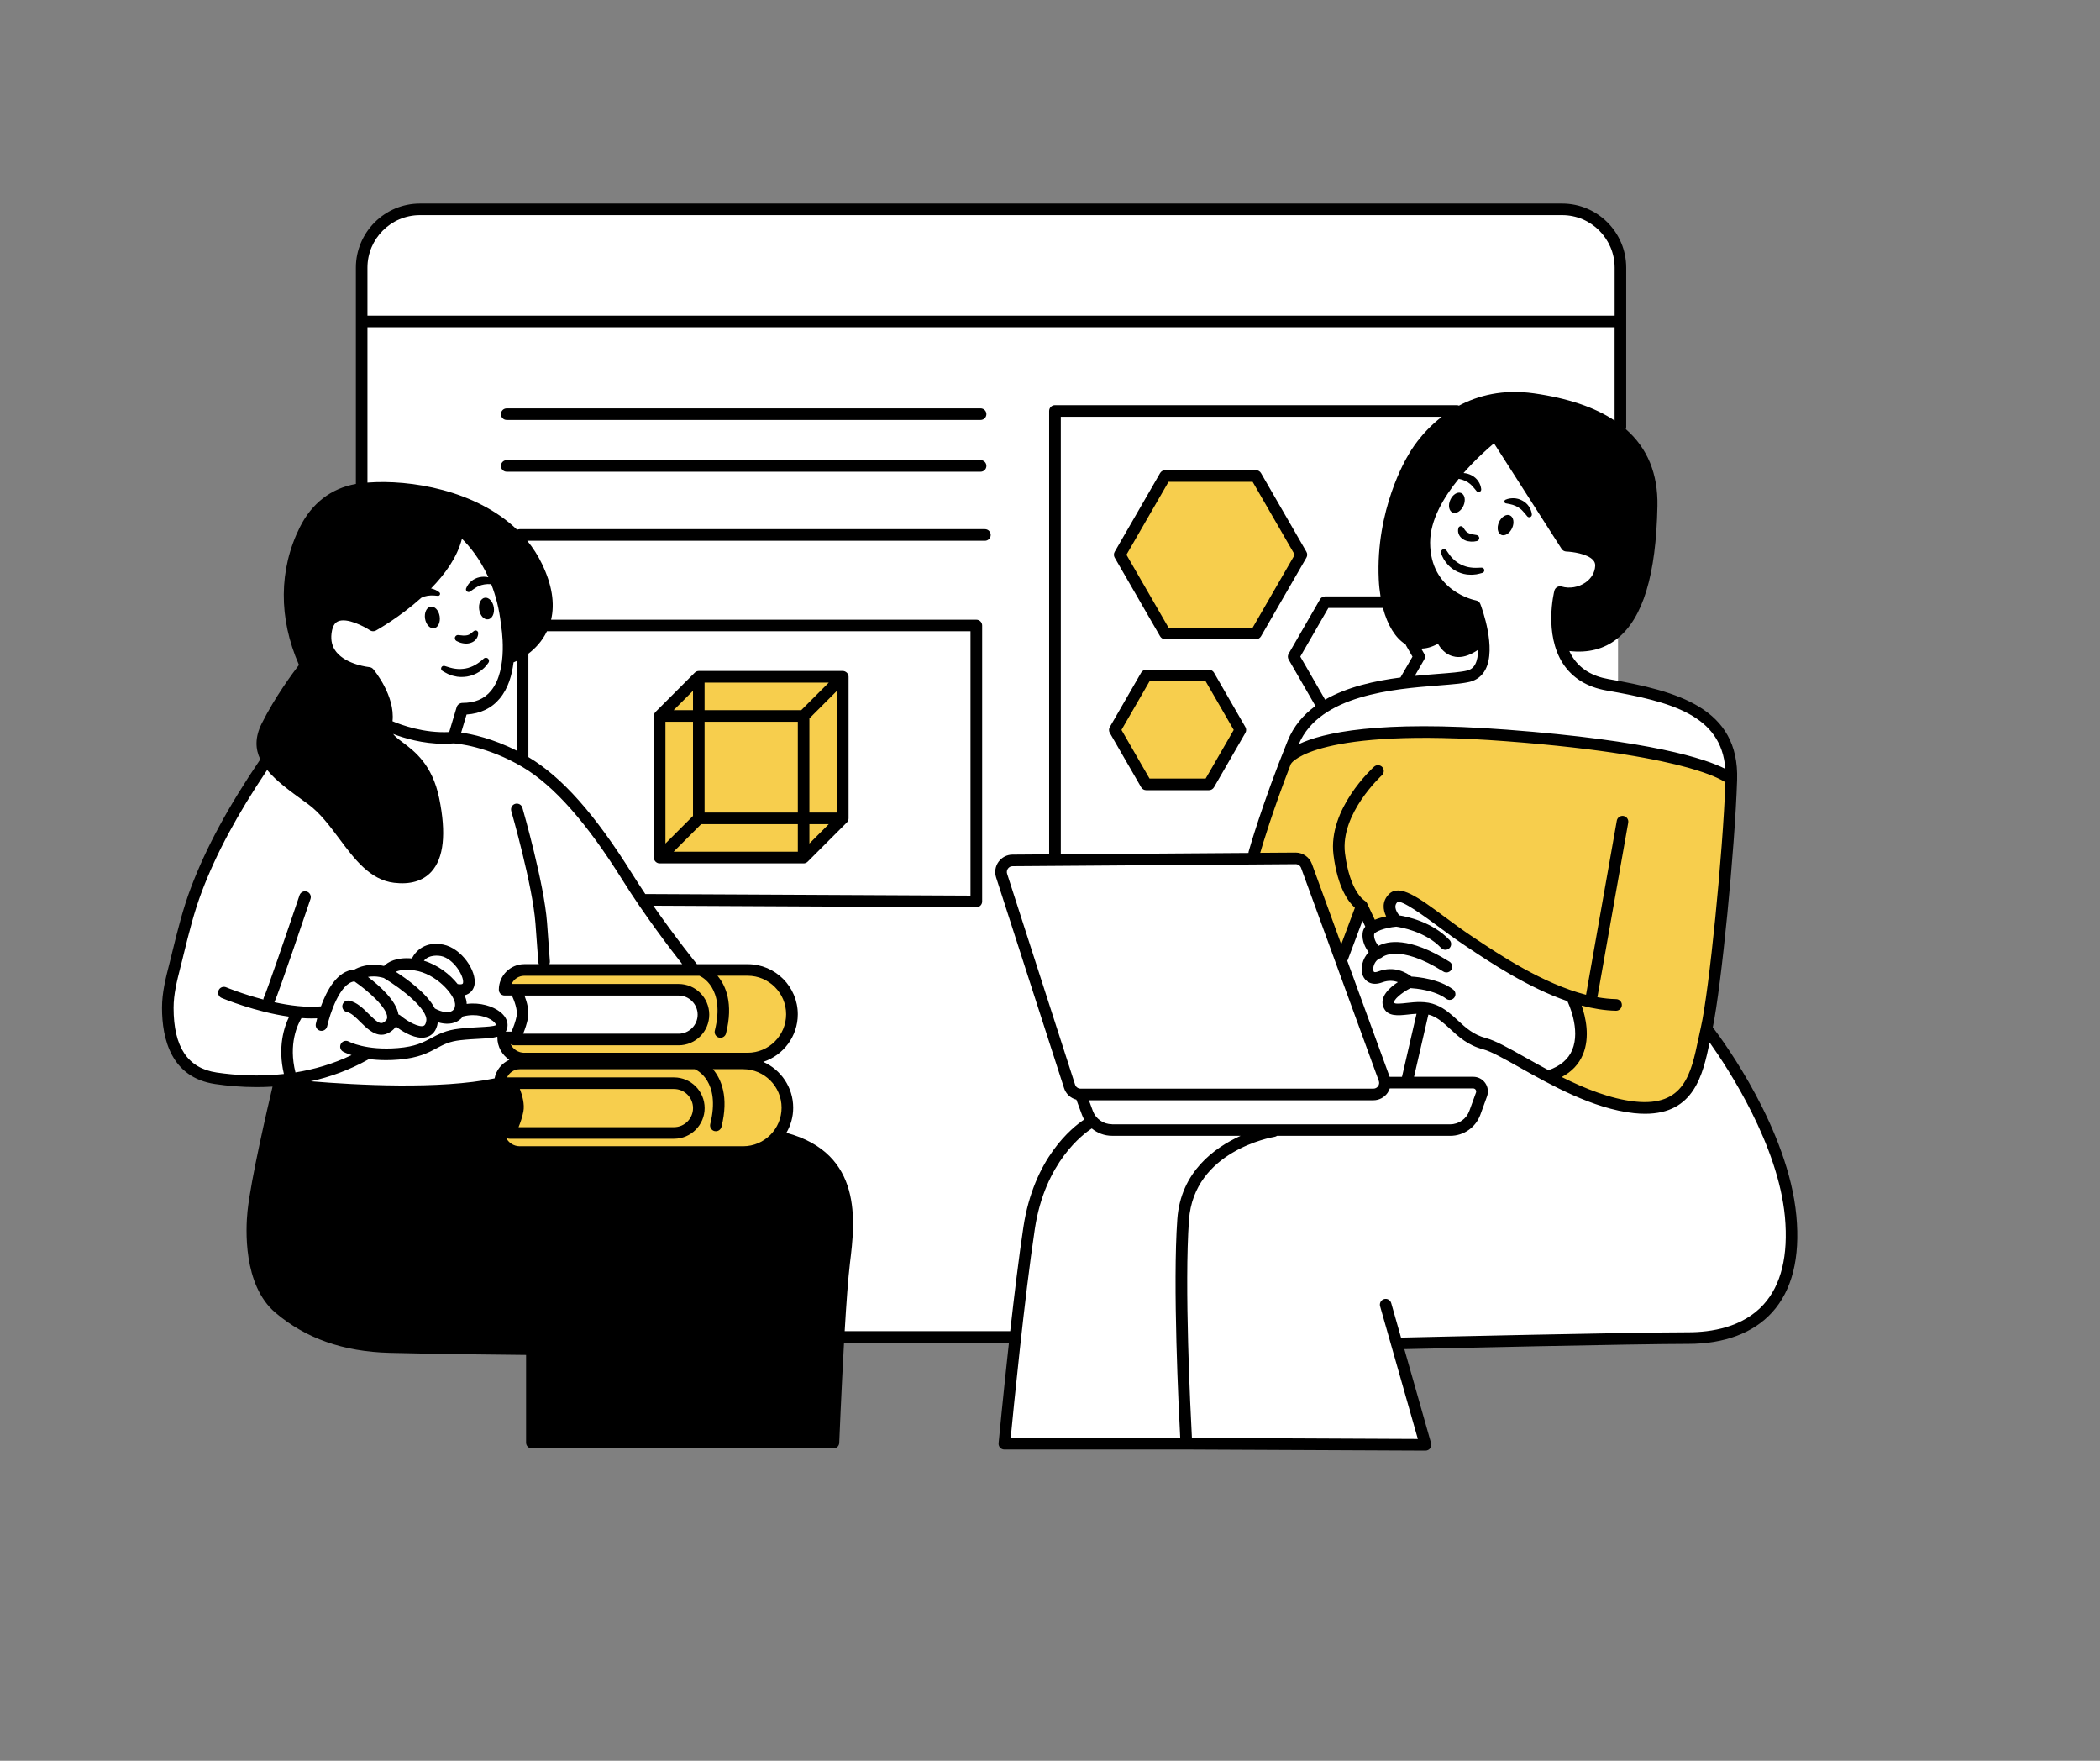
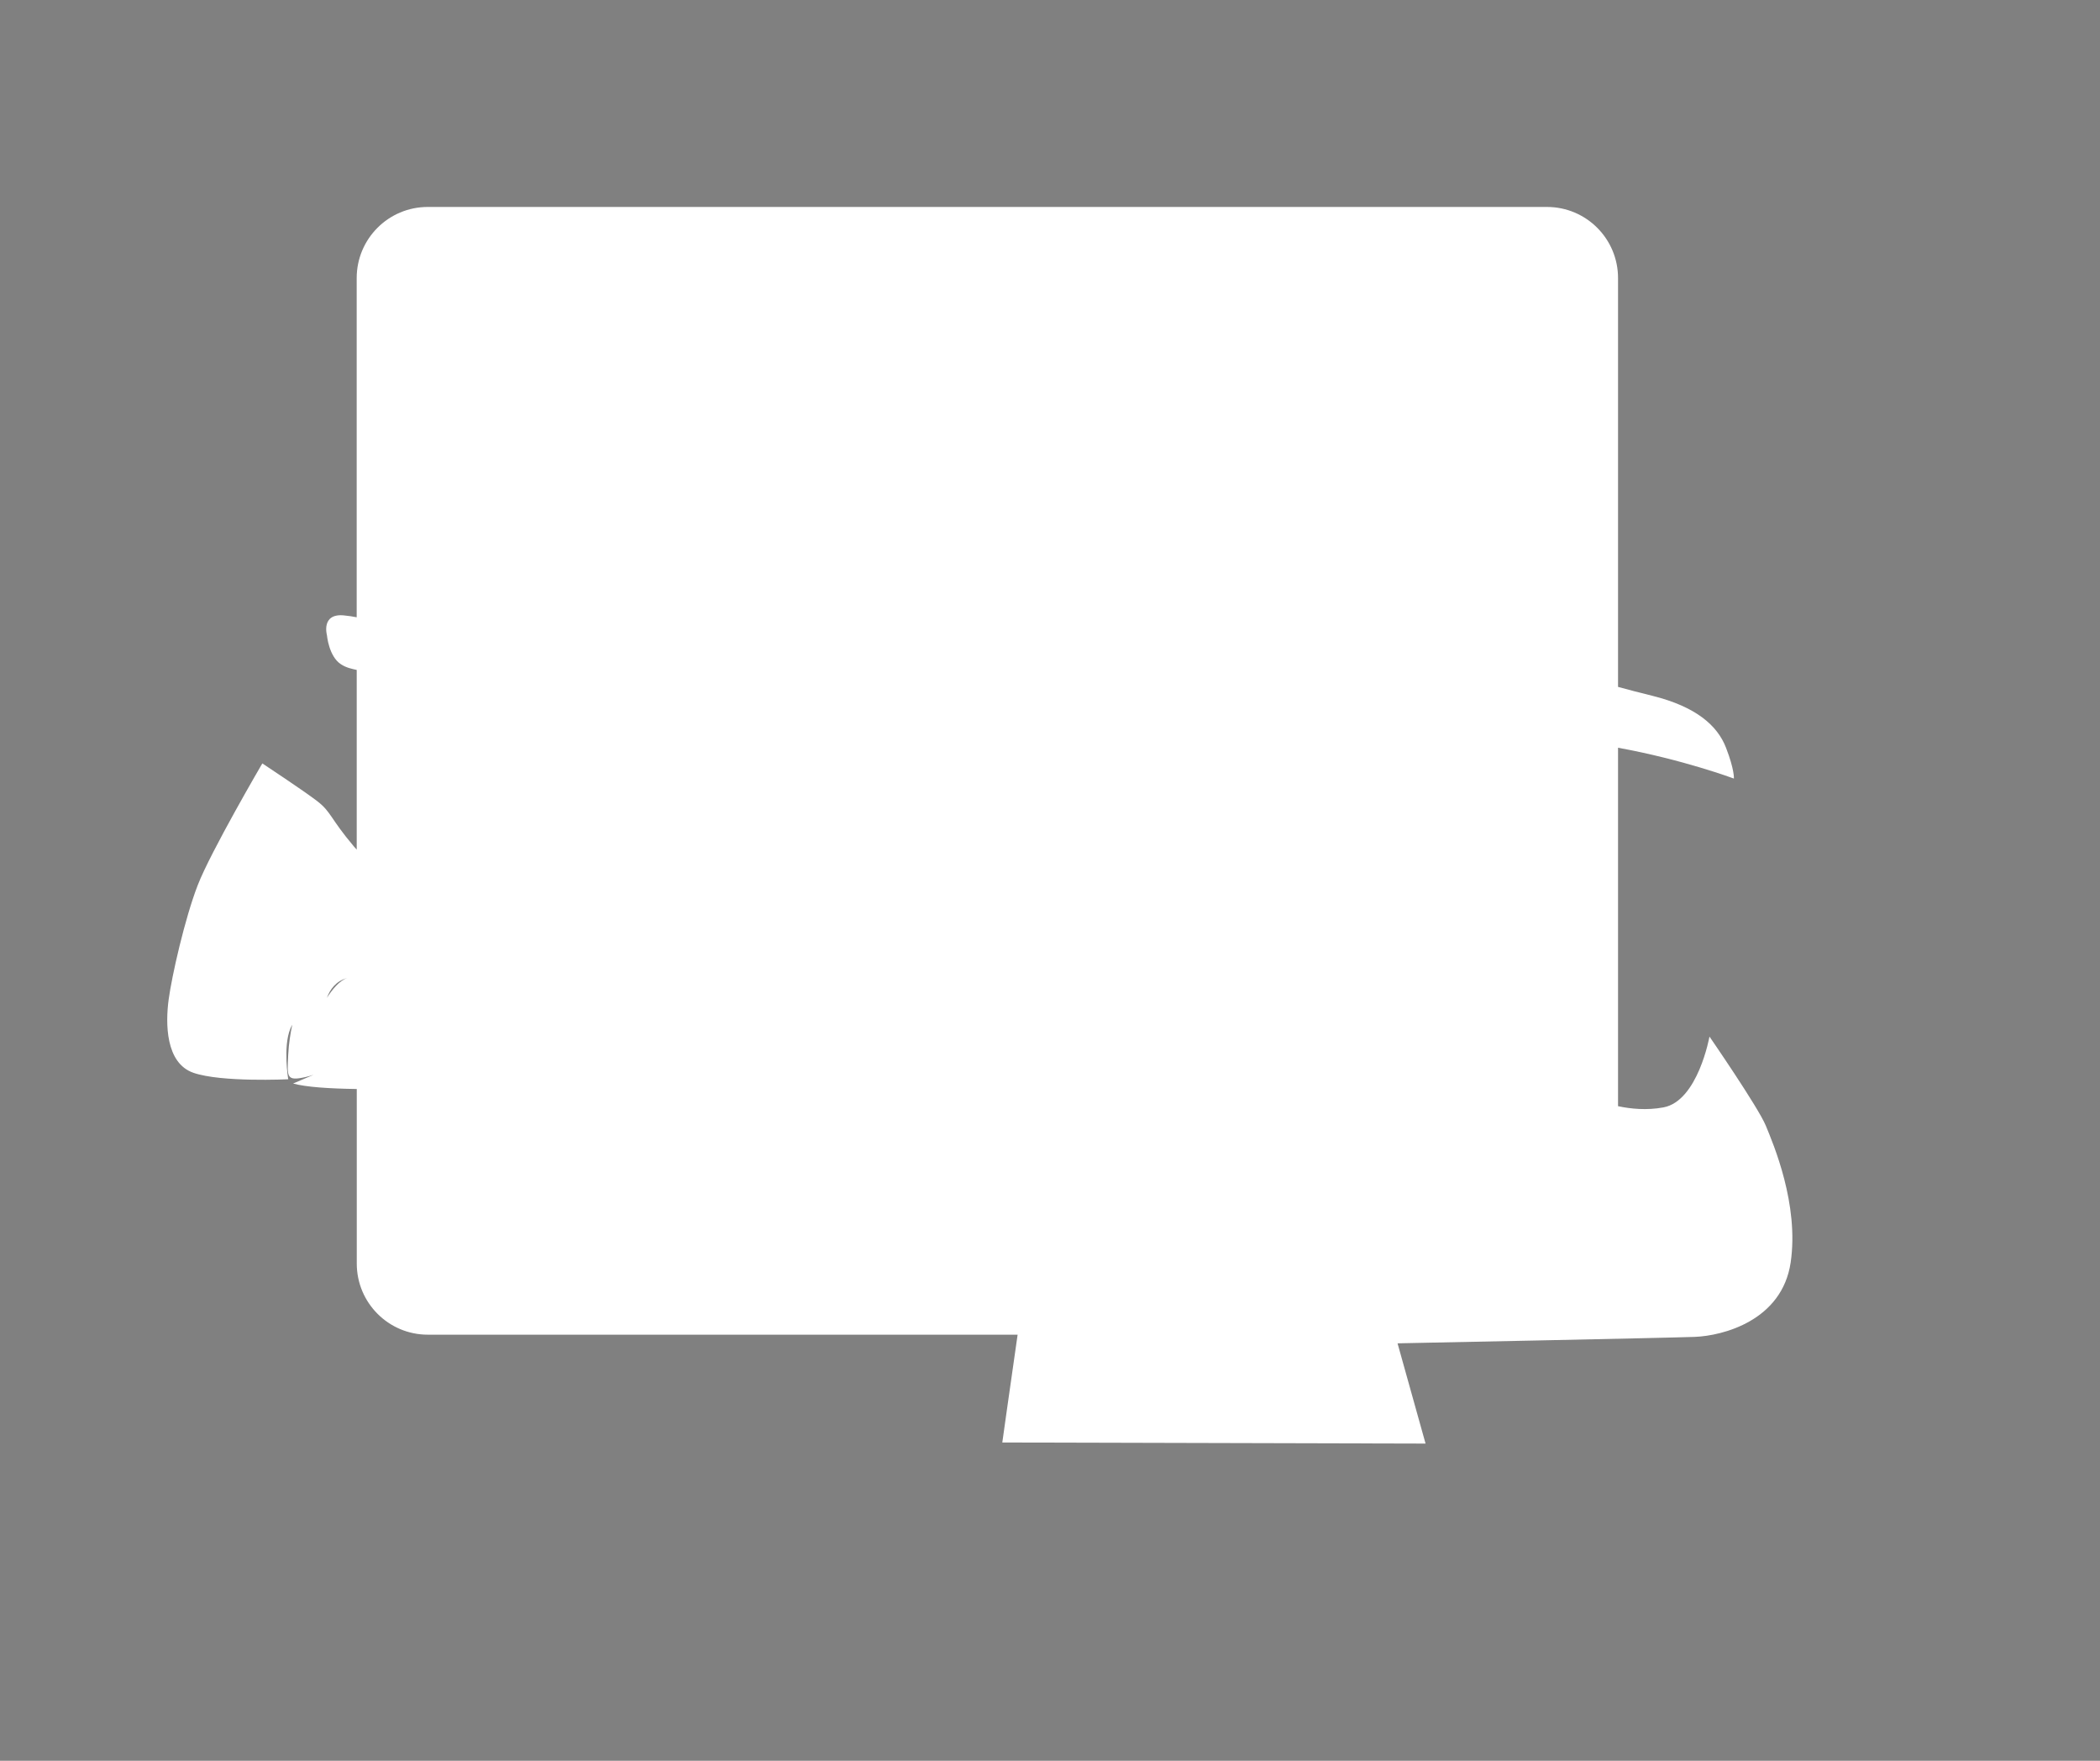
<svg xmlns="http://www.w3.org/2000/svg" width="940" viewBox="0 0 705 591" height="788" preserveAspectRatio="xMidYMid meet">
  <rect x="0" y="0" width="705" height="591" fill="#808080" stroke="none" />
  <defs>
    <clipPath id="3b579d6b0c">
-       <path d="M 54.238 68.324 L 604 68.324 L 604 486.863 L 54.238 486.863 Z M 54.238 68.324 " clip-rule="nonzero" />
-     </clipPath>
+       </clipPath>
  </defs>
  <path fill="#ffffff" d="M 592.809 377.832 C 590.285 371.688 573.895 347.922 573.895 347.922 C 573.895 347.922 570.031 369.508 558.461 371.688 C 552.801 372.75 547.32 372.168 543.199 371.285 L 543.199 250.977 C 564.902 254.902 582.094 261.32 582.094 261.32 C 582.094 261.32 582.34 258.43 579.438 250.949 C 576.551 243.469 569.32 237.203 554.848 233.574 C 550.352 232.445 546.504 231.488 543.199 230.555 L 543.199 93.336 C 543.199 80.148 532.523 69.465 519.344 69.465 L 143.598 69.465 C 130.422 69.465 119.746 80.148 119.746 93.336 L 119.746 207.188 C 118.5 206.941 117.062 206.707 115.418 206.555 C 107.707 205.828 109.758 213.191 109.758 213.191 C 109.758 213.191 110.363 220.309 114.461 222.957 C 116.324 224.16 118.047 224.473 119.758 224.859 L 119.758 285.18 C 119.434 284.828 119.125 284.48 118.801 284.102 C 110.844 274.691 111.207 272.523 106.504 268.906 C 101.801 265.289 88.066 256.238 88.066 256.238 C 88.066 256.238 70.703 285.906 66.375 297.121 C 62.035 308.336 57.695 327.512 56.621 335.473 C 55.547 343.434 55.531 356.828 64.938 360.082 C 74.344 363.336 96.762 362.25 96.762 362.25 C 96.762 362.25 94.945 351.395 97.484 345.238 C 97.68 344.758 97.887 344.344 98.109 343.941 C 97.539 346.664 96.941 350.242 96.762 353.91 C 96.398 361.508 96.035 362.961 102.551 361.508 C 103.383 361.328 104.301 361.07 105.285 360.746 L 98.395 363.676 C 102.617 364.867 110.637 365.398 119.773 365.516 L 119.773 424.109 C 119.773 437.297 130.449 447.98 143.625 447.98 L 341.629 447.98 C 338.883 467.027 336.488 484.168 336.488 484.168 L 478.582 484.531 L 469.176 450.883 C 469.176 450.883 559.574 449.07 568.969 448.719 C 578.375 448.355 598.25 443.285 601.152 423.746 C 604.016 404.246 595.336 383.98 592.809 377.832 Z M 116.598 328.266 C 113.969 329.07 111.453 332.258 109.742 334.918 C 110.781 332.117 112.762 329.262 116.598 328.266 Z M 116.598 328.266 " fill-opacity="1" fill-rule="evenodd" />
-   <path fill="#000000" d="M 107.566 171.223 C 119.137 159.641 138.664 164.348 151.684 167.242 C 164.707 170.133 181.691 184.25 183.508 200.176 C 185.32 216.098 170.484 221.879 170.484 221.879 C 170.484 221.879 171.574 219.715 169.758 206.684 C 167.945 193.652 155.648 178.094 155.648 178.094 C 155.648 178.094 155.648 178.094 149.855 188.219 C 144.066 198.348 124.191 209.574 124.191 209.574 C 124.191 209.574 111.168 203.43 109.73 213.191 C 108.277 222.957 124.191 225.859 124.191 225.859 C 124.191 225.859 129.258 233.094 129.617 237.801 C 129.98 242.508 128.168 245.398 133.961 250.105 C 139.75 254.812 141.551 254.812 145.168 266.027 C 148.781 277.242 147.695 287.734 140.828 293.168 C 133.961 298.598 129.617 294.617 122.75 289.91 C 115.883 285.203 112.633 275.078 103.59 268.918 C 94.543 262.773 87.676 255.176 88.039 247.926 C 88.402 240.691 101.426 224.77 101.426 224.77 C 95.27 201.977 95.996 182.801 107.566 171.223 Z M 93.094 364.441 C 93.094 364.441 84.777 403.883 84.777 413.281 C 84.777 422.684 86.227 447.656 120.574 451.637 C 154.922 455.617 178.062 453.453 178.062 453.453 L 179.152 484.57 L 279.672 483.48 C 279.672 483.48 282.922 429.566 283.648 417.988 C 284.375 406.41 284.738 398.086 279.309 391.578 C 273.879 385.07 262.309 380.363 262.309 380.363 C 262.309 380.363 261.945 386.508 250.738 386.871 C 239.531 387.234 173.359 386.871 173.359 386.871 C 173.359 386.871 166.855 382.164 167.57 380 C 168.293 377.832 172.273 379.273 172.273 379.273 C 172.273 379.273 173.723 373.129 173.359 368.059 C 172.996 362.988 170.836 362.625 170.836 362.625 L 162.879 364.789 L 140.102 366.242 Z M 478.426 215.242 C 481.316 214.762 481.797 212.582 484.453 215.719 C 487.109 218.859 492.16 218.133 492.16 218.133 L 498.188 214.992 L 496.98 207.031 C 496.98 207.031 495.051 203.895 487.344 200.031 C 479.633 196.168 476.977 184.109 478.66 175.188 C 480.344 166.27 502.527 146.004 502.527 146.004 C 502.527 146.004 523.738 183.395 527.598 183.148 C 531.461 182.902 537.238 187.727 537.238 187.727 C 537.238 187.727 536.512 192.551 535.309 195.688 C 534.102 198.824 525.668 198.348 523.984 200.992 C 522.301 203.648 524.23 216.668 524.23 216.668 C 524.23 216.668 528.57 216.914 536.047 215.941 C 543.523 214.98 546.41 208.227 550.508 201.223 C 554.602 194.223 556.297 169.625 552.438 156.363 C 548.574 143.098 525.68 135.137 508.812 133.93 C 491.941 132.727 481.809 143.578 475.305 152.02 C 468.801 160.461 464.461 180.246 465.188 193.031 C 465.68 201.641 469.215 209.043 471.484 212.973 C 472.547 214.824 474.645 215.812 476.758 215.5 C 477.262 215.434 477.832 215.344 478.426 215.242 Z M 478.426 215.242 " fill-opacity="1" fill-rule="evenodd" />
-   <path fill="#f7ce4d" d="M 168.309 363.363 C 168.309 363.363 168.426 356.363 174.695 356.363 C 180.965 356.363 240.98 357.566 240.98 357.566 C 240.98 357.566 254.961 355.402 260.508 361.91 C 266.055 368.422 266.055 376.148 263.398 379.285 C 260.742 382.422 254.238 386.766 254.238 386.766 L 172.273 387.492 L 166.973 380.492 L 172.996 380.012 L 174.449 370.598 L 172.637 363.727 Z M 175.898 338.754 L 175.367 342.23 C 175.809 340.805 176.082 339.492 175.898 338.754 Z M 174.086 331.883 L 175.898 338.754 C 175.355 336.59 174.086 331.883 174.086 331.883 Z M 261.961 330.066 C 256.414 323.559 242.434 325.723 242.434 325.723 C 242.434 325.723 182.406 324.52 176.148 324.52 C 169.875 324.52 169.758 331.52 169.758 331.52 L 174.098 331.883 C 174.098 331.883 223.812 330.793 228.52 331.883 C 233.223 332.973 236.656 335.5 236.473 340.023 C 236.293 344.551 233.766 348.348 230.332 348.348 C 227.223 348.348 182.859 348.207 174.41 348.168 L 168.438 348.648 L 173.738 355.648 L 255.699 354.922 C 255.699 354.922 262.207 350.578 264.863 347.441 C 267.504 344.305 267.504 336.59 261.961 330.066 Z M 435.27 288.098 C 438.883 288.098 439.129 292.672 439.129 292.672 L 450.945 322.105 L 457.449 303.773 L 461.066 311.488 L 467.336 306.91 C 467.336 306.91 465.652 303.293 467.582 300.156 C 469.512 297.016 484.699 308.844 484.699 308.844 C 484.699 308.844 503.977 321.148 509.043 325.969 C 514.109 330.793 529.297 336.098 529.297 336.098 C 529.297 336.098 530.5 341.891 530.5 349.84 C 530.5 357.789 521.094 361.172 521.094 361.172 C 521.094 361.172 530.734 365.996 538.691 370.094 C 546.645 374.191 554.121 371.547 562.555 369.133 C 570.992 366.723 573.879 347.91 573.879 347.91 L 582.082 261.309 C 582.082 261.309 569.305 257.211 557.488 252.867 C 545.672 248.523 498.434 247.07 477.934 245.633 C 457.449 244.18 432.133 253.594 432.133 253.594 L 420.082 287.125 C 420.082 287.137 431.652 288.098 435.27 288.098 Z M 221.457 287.734 L 269.551 287.734 L 282.938 275.066 L 282.938 226.574 L 235.566 227.66 L 222.543 240.691 Z M 376.574 184.977 L 391.035 212.84 L 421.77 212.48 L 436.953 185.703 L 421.406 159.656 L 390.672 160.02 Z M 374.41 244.336 L 384.543 263.852 L 406.078 263.59 L 416.715 244.828 L 405.816 226.574 L 384.285 226.832 Z M 374.41 244.336 " fill-opacity="1" fill-rule="evenodd" />
  <g clip-path="url(#3b579d6b0c)">
-     <path fill="#000000" d="M 603.059 408.043 C 600.352 379.234 578.844 349.84 575.008 344.797 C 577.871 331.105 582.43 284.918 583.172 261.801 C 583.172 261.789 583.172 261.762 583.172 261.75 C 583.934 237.621 563.18 231.98 539.984 227.934 C 534.555 226.988 530.527 224.523 528 220.633 C 527.559 219.961 527.184 219.246 526.848 218.52 C 533.117 219.246 538.496 217.887 542.875 214.41 C 551.555 207.539 555.988 192.953 556.426 169.82 C 556.633 159.008 553.07 150.398 545.816 144.043 C 545.895 143.836 545.945 143.602 545.945 143.371 L 545.945 89.848 C 545.945 77.984 536.293 68.324 524.438 68.324 L 140.98 68.324 C 129.125 68.324 119.473 77.984 119.473 89.848 L 119.473 162.43 C 111.168 163.906 104.691 168.898 100.672 176.926 C 93.574 191.125 93.469 207.512 100.363 223.176 C 98.289 225.887 92.289 233.965 87.859 242.844 C 85.539 247.488 85.695 251.391 87.379 254.879 C 76.602 270.785 69.215 284.465 64.109 297.91 C 61.402 305.043 59.586 312.434 57.824 319.59 L 57.449 321.148 C 57.242 321.988 57.023 322.82 56.816 323.66 C 55.621 328.328 54.391 333.168 54.391 338.273 C 54.391 348.738 57.477 361.664 72.207 363.844 C 76.328 364.453 81.059 364.879 86.199 364.879 C 87.926 364.879 89.699 364.828 91.5 364.711 C 90.047 370.82 84.168 396.012 83.09 406.578 C 82.52 412.207 81.496 431.293 92.445 440.59 C 102.645 449.238 115.172 453.66 130.773 454.074 C 145.816 454.477 169.707 454.723 176.613 454.785 L 176.613 484.219 C 176.613 485.297 177.48 486.164 178.555 486.164 L 279.801 486.164 C 280.852 486.164 281.707 485.336 281.742 484.297 C 281.758 484.023 282.43 467.145 283.352 450.703 L 338.715 450.703 C 336.734 468.711 335.27 484.129 335.242 484.402 C 335.191 484.945 335.371 485.492 335.734 485.891 C 336.098 486.293 336.629 486.527 337.172 486.527 L 398.988 486.527 L 478.543 486.891 C 478.543 486.891 478.543 486.891 478.559 486.891 C 479.168 486.891 479.738 486.605 480.113 486.125 C 480.488 485.633 480.605 485.012 480.438 484.414 L 471.457 452.828 C 483.402 452.559 548.887 451.066 566.793 451.066 C 578.906 451.066 588.637 447.41 594.922 440.5 C 601.645 433.094 604.379 422.164 603.059 408.043 Z M 373.285 377.34 C 370.434 377.34 367.867 375.551 366.883 372.879 L 365.562 369.301 L 461.051 369.301 C 462.957 369.301 464.746 368.367 465.832 366.812 C 466.156 366.348 466.402 365.84 466.57 365.32 L 494.559 365.32 C 495.023 365.32 495.285 365.594 495.387 365.762 C 495.504 365.918 495.672 366.27 495.52 366.695 L 493.277 372.867 C 492.305 375.551 489.727 377.367 486.863 377.367 L 373.285 377.367 Z M 478.117 219.43 L 477.133 217.719 C 478.766 217.68 480.645 217.238 482.742 216.07 C 483.609 217.602 485.086 219.441 487.457 220.195 C 488.172 220.414 488.898 220.531 489.66 220.531 C 491.684 220.531 493.871 219.715 496.203 218.117 C 496.191 219.961 495.934 221.645 495.27 222.918 C 494.664 224.07 493.809 224.758 492.551 225.07 C 490.504 225.586 486.875 225.871 482.664 226.195 C 480.305 226.379 477.703 226.586 474.969 226.859 L 478.129 221.375 C 478.465 220.777 478.465 220.023 478.117 219.43 Z M 471.871 216.277 C 471.91 216.406 471.961 216.535 472.039 216.668 L 474.191 220.402 L 470.148 227.402 C 461.609 228.52 452.332 230.527 444.855 234.832 L 436.527 220.387 L 445.945 204.062 L 464.277 204.062 C 465.809 209.848 468.465 214.191 471.871 216.277 Z M 462.867 194.469 C 462.957 196.465 463.164 198.371 463.461 200.188 L 444.832 200.188 C 444.133 200.188 443.496 200.562 443.145 201.16 L 432.613 219.43 C 432.262 220.023 432.262 220.777 432.613 221.375 L 441.605 236.957 C 437.574 239.902 434.297 243.699 432.289 248.652 C 423.672 269.867 419.242 285.621 419.203 285.777 C 419.152 285.945 419.137 286.125 419.137 286.293 L 356.129 286.734 L 356.129 139.883 L 484.039 139.883 C 476.926 145.367 473.363 151.68 472.906 152.523 C 472.066 153.848 461.777 171.066 462.867 194.469 Z M 434.957 290.055 C 434.957 290.055 434.973 290.055 434.957 290.055 C 435.785 290.055 436.512 290.559 436.797 291.336 L 462.879 362.781 C 463.102 363.391 463.023 364.039 462.645 364.57 C 462.27 365.102 461.699 365.398 461.051 365.398 L 362.777 365.398 C 361.934 365.398 361.184 364.855 360.922 364.051 L 338.105 293.281 C 337.91 292.688 338.016 292.051 338.379 291.547 C 338.742 291.039 339.312 290.742 339.945 290.742 Z M 466.52 361.418 L 452.293 322.457 C 452.371 322.328 452.461 322.211 452.516 322.066 L 457.41 309.012 L 458.344 310.996 C 458.344 310.996 458.344 310.996 458.344 311.008 C 457.852 311.641 457.527 312.383 457.438 313.238 C 457.18 315.871 458.383 318.137 459.484 319.617 C 457.359 321.742 456.609 325.168 457.516 327.449 C 458.266 329.34 460.418 331.078 464.031 329.73 C 466.156 328.938 467.957 329.172 469.293 329.652 C 466.469 331.492 463.047 334.578 464.434 338.043 C 465.73 341.297 469.398 340.879 472.625 340.531 C 473.57 340.426 474.555 340.309 475.551 340.27 L 470.668 361.434 L 466.52 361.434 Z M 472.207 336.641 C 470.641 336.824 468.258 337.082 468.051 336.574 C 467.688 335.668 470.395 333.258 473.531 331.66 C 475.266 331.766 481.613 332.309 485.504 335.227 C 485.852 335.488 486.254 335.617 486.668 335.617 C 487.266 335.617 487.848 335.344 488.223 334.84 C 488.871 333.984 488.688 332.766 487.836 332.117 C 483.156 328.602 476.109 327.914 473.867 327.785 C 472.352 326.594 468.203 323.984 462.672 326.062 C 461.352 326.555 461.195 326.152 461.129 325.996 C 460.703 324.895 461.43 322.508 463.062 321.758 C 463.398 321.68 463.723 321.562 463.98 321.316 C 464.031 321.262 469.422 316.594 484.555 326.098 C 484.879 326.309 485.23 326.398 485.594 326.398 C 486.242 326.398 486.875 326.074 487.238 325.488 C 487.809 324.582 487.535 323.375 486.629 322.805 C 472.895 314.184 465.68 315.895 462.762 317.477 C 462.039 316.57 461.168 315.145 461.312 313.613 C 461.402 312.73 464.824 311.383 468.75 311.031 C 470.031 311.215 478.504 312.562 483.816 318.191 C 484.195 318.594 484.711 318.801 485.23 318.801 C 485.711 318.801 486.188 318.617 486.566 318.27 C 487.344 317.527 487.379 316.297 486.641 315.52 C 480.852 309.398 472.34 307.648 469.758 307.246 C 469.02 306.34 467.648 304.277 469.074 302.852 C 470.266 301.66 478.738 307.934 482.809 310.941 C 485.645 313.043 488.586 315.207 491.566 317.203 L 492.5 317.828 C 500.324 323.051 512.945 331.48 526.227 336.043 C 526.25 336.148 526.289 336.238 526.328 336.344 C 526.367 336.434 530.746 345.484 527.805 352.445 C 526.484 355.559 523.816 357.828 519.852 359.203 C 517.078 357.723 514.449 356.246 512.039 354.898 C 506.426 351.746 501.996 349.258 498.898 348.441 C 494.637 347.324 492.098 344.977 489.414 342.5 C 487.305 340.559 485.125 338.535 482.16 337.316 C 478.766 335.914 475.137 336.316 472.207 336.641 Z M 531.395 353.977 C 533.895 348.039 532.289 341.27 530.98 337.508 C 534.84 338.535 538.715 339.168 542.5 339.246 C 542.512 339.246 542.523 339.246 542.539 339.246 C 543.586 339.246 544.457 338.406 544.48 337.34 C 544.508 336.266 543.652 335.383 542.578 335.355 C 540.504 335.32 538.391 335.086 536.266 334.711 L 546.617 276.129 C 546.801 275.066 546.102 274.066 545.039 273.871 C 543.988 273.691 542.977 274.391 542.785 275.453 L 532.457 333.891 C 517.973 330.184 503.293 320.383 494.637 314.598 L 493.703 313.977 C 490.801 312.031 487.898 309.891 485.102 307.816 C 476.25 301.27 469.863 296.539 466.301 300.102 C 463.902 302.5 464.266 305.355 465.355 307.586 C 464.137 307.832 462.789 308.18 461.547 308.711 L 458.941 303.176 C 458.941 303.164 458.926 303.164 458.926 303.148 C 458.758 302.801 458.488 302.516 458.137 302.309 C 458.125 302.293 458.113 302.281 458.098 302.281 C 458.047 302.254 453.148 299.363 451.531 286.398 C 449.871 273.121 463.785 260.348 463.918 260.219 C 464.707 259.492 464.77 258.273 464.059 257.469 C 463.332 256.68 462.113 256.613 461.312 257.328 C 460.676 257.898 445.762 271.566 447.668 286.879 C 449.055 298.027 452.746 302.812 454.859 304.691 L 450.273 316.945 L 440.438 290.004 C 439.598 287.707 437.406 286.164 434.957 286.164 C 434.945 286.164 434.934 286.164 434.918 286.164 L 423.078 286.242 C 423.828 283.648 427.273 272.098 433.324 256.5 C 433.414 256.383 433.508 256.266 433.57 256.137 C 433.648 256.02 442.059 243.984 505.508 248.785 C 538.793 251.297 557.164 255.008 566.703 257.664 C 574.684 259.895 578.078 261.801 579.242 262.578 C 578.402 286.359 573.777 332.688 571.004 344.824 C 570.719 346.066 570.445 347.352 570.176 348.648 C 567.711 360.406 565.418 371.492 548.875 369.73 C 540.66 368.848 532.07 365.375 524.293 361.496 C 527.664 359.734 530.035 357.203 531.395 353.977 Z M 539.324 231.758 C 561.027 235.547 577.871 239.992 579.219 258.066 C 572.609 254.695 554.367 248.59 505.805 244.906 C 462.789 241.652 444.066 245.945 436.02 249.77 C 443.082 233.211 468.012 231.242 482.949 230.074 C 487.512 229.711 491.098 229.426 493.469 228.844 C 495.777 228.258 497.59 226.832 498.691 224.719 C 502.422 217.586 497.551 204.246 496.98 202.754 C 496.75 202.117 496.191 201.664 495.531 201.535 C 494.895 201.418 480.113 198.398 480.113 182.098 C 480.113 174.566 484.648 166.902 489.715 160.707 C 490.102 160.785 490.492 160.875 490.852 160.992 C 491.539 161.211 492.16 161.484 492.719 161.832 C 493.262 162.195 493.781 162.586 494.234 163.105 C 494.727 163.586 495.129 164.168 495.66 164.777 L 495.738 164.867 C 495.918 165.074 496.203 165.191 496.504 165.152 C 496.98 165.09 497.332 164.66 497.266 164.168 C 497.148 163.234 496.84 162.312 496.258 161.496 C 495.711 160.668 494.91 159.98 494.016 159.527 C 493.172 159.086 492.238 158.824 491.332 158.773 C 495.324 154.195 499.379 150.617 501.555 148.789 L 524.254 184.227 C 524.605 184.77 525.188 185.094 525.836 185.121 C 527.664 185.184 532.832 185.809 534.816 187.973 C 535.348 188.555 535.566 189.18 535.527 189.945 C 535.41 192.148 534.258 194.117 532.301 195.492 C 529.996 197.113 526.926 197.645 524.27 196.867 C 523.762 196.727 523.219 196.777 522.754 197.051 C 522.301 197.309 521.961 197.75 521.832 198.254 C 521.676 198.84 518.258 212.777 524.711 222.734 C 527.871 227.57 532.781 230.617 539.324 231.758 Z M 552.527 169.742 C 552.125 191.332 548.059 205.336 540.453 211.352 C 536.461 214.516 531.539 215.488 525.434 214.359 C 524.23 209.109 524.812 203.738 525.266 201.016 C 528.492 201.406 531.848 200.574 534.555 198.656 C 537.496 196.582 539.234 193.547 539.414 190.137 C 539.52 188.336 538.91 186.664 537.68 185.316 C 534.867 182.242 529.359 181.465 527.004 181.27 L 503.668 144.836 C 503.371 144.383 502.902 144.07 502.371 143.965 C 501.84 143.875 501.297 144.004 500.855 144.328 C 499.844 145.094 476.227 163.223 476.227 182.059 C 476.227 198.707 489.676 203.871 493.68 205.035 C 494.379 207.086 495.309 210.312 495.816 213.582 C 495.66 213.645 495.52 213.738 495.375 213.84 C 493.469 215.41 490.75 217.121 488.625 216.461 C 486.371 215.758 485.465 212.672 485.465 212.66 C 485.293 212.039 484.828 211.547 484.23 211.336 C 483.637 211.129 482.961 211.234 482.445 211.609 C 479.453 213.812 476.758 214.371 474.461 213.27 C 470.215 211.234 467.18 203.777 466.742 194.273 C 465.703 171.688 476.109 154.676 476.211 154.508 C 476.238 154.457 476.266 154.402 476.289 154.363 C 476.758 153.457 487.977 132.129 514.422 135.863 C 540.426 139.547 552.891 150.617 552.527 169.742 Z M 140.98 72.211 L 524.438 72.211 C 534.156 72.211 542.059 80.121 542.059 89.848 L 542.059 105.949 L 123.359 105.949 L 123.359 89.848 C 123.359 80.121 131.266 72.211 140.98 72.211 Z M 104.145 178.664 C 107.824 171.312 113.863 166.941 121.637 166.035 C 123.723 165.789 126.031 165.66 128.48 165.66 C 145.359 165.66 169.355 171.934 178.48 190.992 C 181.875 198.086 182.559 204.246 180.527 209.316 C 178.672 213.906 174.93 216.59 172.688 217.848 C 172.75 213.359 172.156 209.809 172.039 209.172 C 169.539 185.938 155.43 175.941 154.82 175.527 C 154.25 175.137 153.512 175.07 152.875 175.371 C 152.254 175.668 151.828 176.277 151.773 176.965 C 150.582 191.707 130.059 204.816 125.305 207.656 C 122.75 206.137 116.391 202.91 111.805 205.023 C 109.328 206.164 107.852 208.551 107.426 212.102 C 107.047 215.254 107.672 218.055 109.277 220.441 L 103.367 220.297 C 97.434 205.969 97.68 191.617 104.145 178.664 Z M 212.258 293.336 C 199.715 273.25 188.637 260.789 177.391 254.113 L 177.391 219.402 C 179.578 217.742 181.988 215.293 183.621 211.883 L 325.809 211.883 L 325.809 300.609 L 216.637 300.078 C 215.16 297.871 213.684 295.617 212.258 293.336 Z M 153.305 237.359 L 150.805 245.711 C 142.316 246.137 134.699 243.324 131.77 242.078 C 132.715 233.535 125.629 224.992 125.316 224.613 C 124.992 224.227 124.516 223.98 124.008 223.926 C 123.93 223.914 116.402 223.164 112.93 218.859 C 111.531 217.121 111 215.07 111.297 212.582 C 111.688 209.395 113.008 208.77 113.438 208.574 C 116.453 207.176 122.363 210.34 124.191 211.559 C 124.785 211.961 125.578 211.984 126.211 211.637 C 126.793 211.312 134.207 207.148 141.461 200.629 C 141.812 200.461 142.16 200.328 142.535 200.199 C 143.184 200.004 143.871 199.902 144.609 199.863 C 145.336 199.836 146.137 199.902 146.902 199.98 L 147.02 199.992 C 147.227 200.02 147.445 199.926 147.59 199.746 C 147.824 199.461 147.785 199.047 147.5 198.812 C 146.707 198.164 145.84 197.789 144.883 197.555 C 144.816 197.543 144.754 197.527 144.699 197.516 C 149.379 192.746 153.512 187.039 155.078 180.828 C 157.438 183.137 161.051 187.375 163.953 193.754 C 162.996 193.523 161.957 193.523 160.949 193.742 C 159.938 193.965 158.965 194.43 158.203 195.09 C 157.41 195.738 156.855 196.57 156.492 197.465 C 156.387 197.723 156.398 198.047 156.57 198.309 C 156.84 198.723 157.398 198.84 157.812 198.566 L 157.902 198.5 C 158.59 198.047 159.148 197.566 159.758 197.23 C 160.34 196.84 160.961 196.594 161.598 196.387 C 162.242 196.195 162.93 196.09 163.668 196.051 C 164.07 196.039 164.484 196.051 164.914 196.078 C 166.414 199.914 167.621 204.402 168.18 209.625 C 168.18 209.68 168.191 209.73 168.203 209.781 C 168.23 209.926 170.859 224.613 164.797 231.902 C 162.543 234.625 159.395 235.934 155.168 235.934 C 154.312 235.973 153.551 236.543 153.305 237.359 Z M 156.633 239.824 C 161.324 239.512 165.082 237.711 167.801 234.418 C 170.613 231.031 171.898 226.559 172.402 222.32 C 172.609 222.242 173.012 222.074 173.516 221.828 L 173.516 251.984 C 165.34 247.836 158.355 246.387 154.82 245.891 Z M 91.344 244.582 C 96.488 234.289 104.066 224.758 104.145 224.668 C 104.25 224.535 104.34 224.383 104.406 224.227 L 112.695 224.434 C 112.711 224.434 112.734 224.434 112.75 224.434 C 112.957 224.434 113.164 224.395 113.359 224.328 C 116.906 226.613 121.043 227.43 122.805 227.699 C 124.332 229.738 129.152 236.738 127.727 242.793 C 126.586 247.617 129.789 250.016 132.883 252.336 C 136.77 255.242 141.605 258.871 143.625 268.727 C 145.75 279.125 145.168 286.477 141.941 289.988 C 139.984 292.117 136.887 292.945 132.754 292.453 C 126.34 291.688 121.832 285.633 117.051 279.227 C 113.668 274.691 110.172 270.008 105.699 266.754 L 104.211 265.664 C 93.223 257.719 87.223 252.816 91.344 244.582 Z M 72.766 359.992 C 63.02 358.555 58.277 351.449 58.277 338.273 C 58.277 333.66 59.406 329.262 60.586 324.609 C 60.805 323.766 61.012 322.91 61.234 322.066 L 61.609 320.512 C 63.422 313.148 65.133 306.195 67.75 299.285 C 72.582 286.527 79.578 273.496 89.688 258.43 C 92.691 262.125 97.254 265.434 101.918 268.816 L 103.406 269.891 C 107.398 272.797 110.715 277.242 113.93 281.547 C 118.98 288.328 124.215 295.332 132.289 296.305 C 137.73 296.953 141.953 295.719 144.805 292.609 C 148.977 288.07 149.871 279.758 147.445 267.922 C 145.129 256.613 139.168 252.156 135.23 249.199 C 133.621 247.992 132.559 247.164 131.977 246.348 C 135.594 247.734 141.863 249.652 149.027 249.652 C 150.102 249.652 151.191 249.602 152.305 249.508 C 153.238 249.574 163.527 250.391 175.406 257.434 C 185.953 263.68 196.941 276.102 208.98 295.383 C 216.391 307.246 225.305 318.863 229.035 323.609 L 184.438 323.609 C 184.57 323.324 184.633 323.016 184.605 322.676 L 183.648 309.645 C 182.676 296.562 175.68 272.176 175.383 271.137 C 175.086 270.098 174.008 269.516 172.973 269.801 C 171.934 270.098 171.352 271.176 171.637 272.215 C 171.715 272.461 178.828 297.25 179.762 309.93 L 180.719 322.961 C 180.734 323.195 180.812 323.414 180.902 323.609 L 176.043 323.609 C 171.312 323.609 167.465 327.461 167.465 332.195 C 167.465 333.27 168.332 334.137 169.41 334.137 L 171.859 334.137 C 172.688 335.941 173.812 339 173.453 340.984 C 173.102 342.879 172.324 344.887 171.715 346.262 L 169.773 346.262 C 170.16 345.691 170.395 344.965 170.395 344.043 C 170.395 342.461 169.5 340.879 167.855 339.609 C 165.496 337.77 161.285 336.383 156.672 336.965 C 156.66 336.758 156.66 336.551 156.633 336.344 C 156.555 335.645 156.324 334.863 155.973 334.062 C 157.992 333.566 159.031 332.062 159.301 330.52 C 160.094 325.93 154.961 318.281 148.82 317.051 C 142.914 315.871 139.648 319.008 138.273 321.691 C 133.012 321.25 130.227 322.922 128.918 324.219 C 123.867 323.078 120.305 324.672 118.941 325.453 C 113.203 325.75 109.641 332.543 107.746 337.781 C 102.836 338.25 97.238 337.508 92.121 336.395 C 93.469 333.555 103.137 305.004 104.238 301.723 C 104.586 300.711 104.027 299.598 103.02 299.262 C 101.996 298.922 100.895 299.469 100.559 300.48 C 96.215 313.328 89.453 333.051 88.609 334.723 C 88.48 334.969 88.43 335.227 88.418 335.488 C 81.395 333.645 76.016 331.43 75.914 331.375 C 74.914 330.961 73.789 331.43 73.375 332.426 C 72.957 333.414 73.426 334.555 74.422 334.969 C 75.02 335.215 85.734 339.648 97.07 341.242 C 95.348 344.746 93.184 351.449 95.309 360.473 C 86.863 361.418 79.062 360.914 72.766 359.992 Z M 249.469 384.73 L 174.488 384.73 C 172.441 384.73 170.664 383.512 169.848 381.777 C 170.188 382.047 170.613 382.215 171.066 382.215 L 226.277 382.215 C 231.953 382.215 236.562 377.602 236.562 371.922 C 236.562 366.242 231.953 361.625 226.277 361.625 L 170.227 361.625 C 170.965 360.004 172.598 358.879 174.488 358.879 L 233.262 358.879 C 233.312 358.902 233.363 358.941 233.414 358.957 C 233.766 359.109 242.059 362.781 238.441 377.277 C 238.184 378.312 238.816 379.375 239.855 379.637 C 240.012 379.676 240.18 379.688 240.336 379.688 C 241.203 379.688 241.992 379.09 242.215 378.211 C 244.738 368.121 242.121 362.156 239.336 358.863 L 249.469 358.863 C 256.594 358.863 262.387 364.66 262.387 371.793 C 262.387 378.922 256.594 384.73 249.469 384.73 Z M 101.219 341.711 C 102.344 341.789 103.461 341.84 104.559 341.84 C 105.207 341.84 105.844 341.828 106.477 341.801 C 106.23 342.695 106.09 343.355 106.023 343.656 C 105.805 344.707 106.465 345.742 107.516 345.965 C 107.656 345.988 107.785 346.004 107.93 346.004 C 108.824 346.004 109.625 345.379 109.832 344.473 C 110.664 340.621 114.07 329.938 118.969 329.406 C 123.738 332.672 130.02 338.312 129.98 341.453 C 129.98 341.891 129.84 342.488 128.828 343.137 C 127.664 343.875 126.547 343.086 123.789 340.336 C 121.832 338.406 119.824 336.395 117.23 335.875 C 116.195 335.656 115.16 336.344 114.953 337.406 C 114.746 338.457 115.418 339.48 116.48 339.688 C 117.918 339.973 119.512 341.555 121.055 343.098 C 122.922 344.953 125.305 347.312 128.051 347.312 C 128.973 347.312 129.918 347.051 130.914 346.43 C 131.82 345.859 132.457 345.223 132.91 344.574 C 134.621 345.859 138.301 348.309 141.617 348.309 C 142.305 348.309 142.977 348.207 143.625 347.961 C 144.922 347.469 146.555 346.234 146.992 343.125 C 146.992 343.125 146.992 343.109 146.992 343.109 C 149.715 343.941 152.203 343.746 154.055 342.488 C 154.598 342.113 155.055 341.66 155.441 341.152 C 155.52 341.141 155.598 341.141 155.66 341.113 C 159.719 340.102 163.59 341.219 165.469 342.684 C 166.234 343.281 166.48 343.773 166.492 344.082 C 165.832 344.5 163.152 344.641 160.973 344.758 C 159.133 344.863 156.828 344.977 154.262 345.262 C 149.781 345.742 147.254 347.105 144.805 348.414 C 142.043 349.891 139.426 351.293 133.582 351.773 C 122.922 352.668 117.191 349.66 117.09 349.594 C 116.156 349.074 114.977 349.414 114.445 350.348 C 113.914 351.281 114.254 352.473 115.199 352.992 C 115.301 353.043 116.246 353.562 118.023 354.145 C 111.727 357.152 105.336 358.969 99.184 359.953 C 96.785 350.371 99.895 343.891 101.219 341.711 Z M 155.453 329.871 C 155.414 330.094 155.34 330.559 153.77 330.312 C 153.73 330.312 153.691 330.312 153.652 330.312 C 151.062 327.047 147.008 323.871 142.305 322.469 C 144.156 320.215 147.578 320.797 148.043 320.887 C 152.266 321.73 155.832 327.641 155.453 329.871 Z M 139.207 325.723 C 146.41 326.812 152.383 333.66 152.758 336.809 C 152.836 337.445 152.812 338.613 151.84 339.273 C 150.621 340.102 148.434 339.805 145.984 338.496 C 143.418 333.488 136.707 328.652 132.871 326.176 C 134.051 325.645 136.02 325.23 139.207 325.723 Z M 128.84 328.254 C 135.164 332.012 143.652 338.859 143.121 342.578 C 142.977 343.566 142.68 344.148 142.211 344.328 C 140.695 344.898 136.992 343.02 134.477 340.879 C 134.258 340.699 134.012 340.57 133.766 340.504 C 133.051 335.836 127.312 330.781 123.516 327.902 C 124.875 327.641 126.676 327.617 128.84 328.254 Z M 123.566 355.648 C 123.672 355.598 123.762 355.52 123.852 355.453 C 125.539 355.688 127.469 355.832 129.633 355.832 C 130.953 355.832 132.367 355.777 133.867 355.648 C 140.516 355.09 143.742 353.367 146.594 351.836 C 148.91 350.594 150.906 349.527 154.637 349.129 C 157.113 348.855 159.25 348.75 161.141 348.648 C 163.332 348.531 165.391 348.414 167 347.973 C 166.984 348.051 166.973 348.129 166.973 348.219 C 166.973 351.344 168.566 354.105 170.988 355.727 C 168.465 356.855 166.57 359.164 166.039 361.949 C 147.668 365.75 119.461 364.195 104.34 362.922 C 110.703 361.508 117.207 359.203 123.566 355.648 Z M 174.527 365.516 L 226.262 365.516 C 229.789 365.516 232.664 368.395 232.664 371.922 C 232.664 375.449 229.789 378.328 226.262 378.328 L 174.086 378.328 C 174.695 376.836 175.355 374.941 175.707 373.074 C 176.172 370.613 175.355 367.656 174.527 365.516 Z M 176.031 353.367 C 173.984 353.367 172.207 352.148 171.391 350.41 C 171.727 350.684 172.156 350.852 172.609 350.852 L 227.816 350.852 C 233.492 350.852 238.105 346.234 238.105 340.559 C 238.105 334.879 233.492 330.262 227.816 330.262 L 171.754 330.262 C 172.492 328.641 174.125 327.512 176.016 327.512 L 234.789 327.512 C 234.84 327.539 234.891 327.578 234.945 327.59 C 235.293 327.746 243.586 331.414 239.973 345.91 C 239.711 346.949 240.348 348.012 241.383 348.27 C 241.539 348.309 241.707 348.324 241.863 348.324 C 242.73 348.324 243.523 347.727 243.742 346.844 C 246.27 336.758 243.652 330.793 240.867 327.5 L 250.996 327.5 C 258.125 327.5 263.914 333.297 263.914 340.426 C 263.914 347.559 258.125 353.355 250.996 353.355 L 176.031 353.355 Z M 176.07 334.152 L 227.805 334.152 C 231.328 334.152 234.207 337.031 234.207 340.559 C 234.207 344.082 231.328 346.961 227.805 346.961 L 175.629 346.961 C 176.238 345.473 176.898 343.578 177.246 341.711 C 177.715 339.246 176.898 336.289 176.07 334.152 Z M 180.5 482.262 L 180.5 452.844 C 180.5 451.777 179.645 450.91 178.57 450.898 C 178.27 450.898 148.496 450.652 130.875 450.172 C 116.195 449.77 104.445 445.66 94.961 437.605 C 87.406 431.203 85.875 417.574 86.953 406.969 C 87.977 396.973 93.637 372.57 95.191 365.957 C 104.094 366.93 144.168 370.859 168.062 365.504 L 170.305 365.504 C 171.133 367.305 172.258 370.367 171.898 372.348 C 171.547 374.242 170.77 376.254 170.16 377.625 L 167.402 377.625 C 166.324 377.625 165.457 378.496 165.457 379.57 C 165.457 384.551 169.512 388.609 174.488 388.609 L 249.469 388.609 C 254.16 388.609 258.41 386.664 261.453 383.551 C 261.465 383.551 261.492 383.566 261.504 383.566 C 285.672 389.203 283.246 408.977 281.473 423.41 C 280.812 428.828 280.152 438.387 279.566 448.344 C 279.543 448.473 279.527 448.602 279.527 448.73 C 279.527 448.77 279.543 448.809 279.543 448.848 C 278.75 462.672 278.129 477.141 277.922 482.25 L 180.5 482.25 Z M 283.57 446.812 C 284.113 437.555 284.738 428.883 285.348 423.902 C 287.043 410.094 289.828 387.195 264.008 380.219 C 265.445 377.742 266.285 374.879 266.285 371.805 C 266.285 364.934 262.141 359.02 256.23 356.414 C 262.957 354.211 267.828 347.883 267.828 340.441 C 267.828 331.168 260.289 323.625 251.023 323.625 L 233.961 323.625 C 233.922 323.547 233.867 323.48 233.816 323.414 C 233.727 323.301 226.793 314.742 219.32 303.992 L 327.766 304.523 C 327.766 304.523 327.766 304.523 327.781 304.523 C 328.297 304.523 328.789 304.316 329.152 303.953 C 329.516 303.59 329.723 303.098 329.723 302.578 L 329.723 209.949 C 329.723 208.875 328.855 208.004 327.781 208.004 L 185.008 208.004 C 186.316 202.52 185.309 196.258 181.988 189.336 C 180.617 186.469 178.934 183.863 177.016 181.504 L 330.656 181.504 C 331.73 181.504 332.598 180.633 332.598 179.559 C 332.598 178.48 331.73 177.613 330.656 177.613 L 174.449 177.613 C 174.152 177.613 173.867 177.691 173.605 177.809 C 159.832 164.531 137.715 160.859 123.359 161.977 L 123.359 109.852 L 542.047 109.852 L 542.047 141.152 C 535.348 136.68 526.316 133.633 514.965 132.023 C 504.535 130.559 496.203 132.738 489.789 136.148 C 489.559 136.043 489.297 135.992 489.027 135.992 L 354.16 135.992 C 353.082 135.992 352.215 136.859 352.215 137.938 L 352.215 286.762 L 339.918 286.852 C 338.043 286.863 336.332 287.746 335.23 289.262 C 334.129 290.781 333.832 292.688 334.398 294.477 L 357.23 365.242 C 357.863 367.188 359.434 368.613 361.352 369.094 L 363.242 374.215 C 363.449 374.762 363.695 375.281 363.969 375.773 C 359.938 378.441 347.059 388.672 343.562 411.91 C 342.059 421.879 340.504 434.715 339.141 446.801 L 283.57 446.801 Z M 347.41 412.492 C 350.789 389.984 363.801 380.52 366.52 378.754 C 368.398 380.297 370.77 381.219 373.285 381.219 L 416.508 381.219 C 407.656 385.223 396.387 393.379 395.246 409.16 C 393.652 431.109 395.711 472.938 396.219 482.613 L 339.312 482.613 C 340.203 473.277 343.961 435.324 347.41 412.492 Z M 592.031 437.879 C 585.051 445.555 574.438 447.176 566.781 447.176 C 548.227 447.176 478.895 448.77 470.344 448.965 L 467.051 437.375 C 466.754 436.336 465.68 435.738 464.656 436.039 C 463.617 436.336 463.023 437.414 463.32 438.438 L 475.992 482.988 L 400.145 482.637 C 399.652 473.445 397.566 431.359 399.16 409.457 C 400.828 386.34 426.809 381.75 427.91 381.566 C 428.207 381.516 428.48 381.398 428.711 381.23 L 486.902 381.23 C 491.383 381.23 495.426 378.391 496.969 374.176 L 499.211 368.004 C 499.754 366.5 499.535 364.816 498.613 363.508 C 497.695 362.195 496.191 361.418 494.598 361.418 L 474.711 361.418 L 479.527 340.543 C 479.945 340.648 480.344 340.766 480.734 340.918 C 483.055 341.879 484.895 343.578 486.836 345.367 C 489.621 347.949 492.77 350.863 497.98 352.215 C 500.582 352.898 505.039 355.402 510.184 358.293 C 520.574 364.141 534.816 372.141 548.523 373.621 C 549.859 373.762 551.113 373.828 552.309 373.828 C 568.723 373.828 571.676 360.746 573.945 349.891 C 580.359 358.918 596.957 384.305 599.223 408.406 C 600.402 421.398 597.992 431.32 592.031 437.879 Z M 331.148 139.012 C 331.148 140.09 330.281 140.957 329.203 140.957 L 170.109 140.957 C 169.035 140.957 168.164 140.09 168.164 139.012 C 168.164 137.938 169.035 137.07 170.109 137.07 L 329.203 137.07 C 330.281 137.07 331.148 137.949 331.148 139.012 Z M 331.148 156.387 C 331.148 157.465 330.281 158.332 329.203 158.332 L 170.109 158.332 C 169.035 158.332 168.164 157.465 168.164 156.387 C 168.164 155.312 169.035 154.441 170.109 154.441 L 329.203 154.441 C 330.281 154.441 331.148 155.312 331.148 156.387 Z M 423.336 158.785 C 422.984 158.191 422.352 157.812 421.652 157.812 L 391.152 157.812 C 390.453 157.812 389.816 158.191 389.465 158.785 L 374.215 185.211 C 373.867 185.809 373.867 186.559 374.215 187.156 L 389.465 213.582 C 389.816 214.176 390.453 214.555 391.152 214.555 L 421.652 214.555 C 422.352 214.555 422.984 214.176 423.336 213.582 L 438.586 187.156 C 438.934 186.559 438.934 185.809 438.586 185.211 Z M 420.535 210.676 L 392.293 210.676 L 378.168 186.195 L 392.293 161.719 L 420.535 161.719 L 434.66 186.195 Z M 407.555 225.77 C 407.203 225.172 406.57 224.797 405.871 224.797 L 384.789 224.797 C 384.09 224.797 383.453 225.172 383.105 225.77 L 372.57 244.039 C 372.223 244.633 372.223 245.387 372.57 245.984 L 383.105 264.25 C 383.453 264.848 384.09 265.223 384.789 265.223 L 405.871 265.223 C 406.57 265.223 407.203 264.848 407.555 264.25 L 418.09 245.984 C 418.438 245.387 418.438 244.633 418.09 244.039 Z M 404.754 261.32 L 385.918 261.32 L 376.496 244.996 L 385.918 228.672 L 404.754 228.672 L 414.176 244.996 Z M 284.723 226.43 C 284.531 225.949 284.141 225.574 283.66 225.367 C 283.648 225.367 283.637 225.367 283.637 225.355 C 283.414 225.262 283.184 225.211 282.922 225.211 L 234.594 225.211 C 234.348 225.211 234.102 225.262 233.883 225.355 C 233.867 225.355 233.855 225.355 233.855 225.367 C 233.621 225.469 233.402 225.613 233.223 225.793 L 220.082 238.941 C 219.902 239.125 219.758 239.344 219.656 239.578 C 219.656 239.59 219.656 239.605 219.641 239.605 C 219.551 239.824 219.5 240.059 219.5 240.316 L 219.5 287.836 C 219.5 288.082 219.551 288.328 219.641 288.551 C 219.641 288.562 219.641 288.574 219.656 288.574 C 219.848 289.055 220.238 289.434 220.719 289.641 C 220.73 289.641 220.742 289.641 220.742 289.652 C 220.965 289.742 221.195 289.793 221.457 289.793 L 269.785 289.793 C 270.031 289.793 270.277 289.742 270.496 289.652 C 270.512 289.652 270.523 289.652 270.523 289.641 C 270.758 289.535 270.977 289.395 271.16 289.211 L 284.297 276.062 C 284.477 275.883 284.621 275.66 284.723 275.43 C 284.723 275.414 284.723 275.402 284.738 275.402 C 284.828 275.184 284.879 274.949 284.879 274.691 L 284.879 227.168 C 284.879 226.922 284.828 226.676 284.738 226.457 C 284.723 226.441 284.723 226.43 284.723 226.43 Z M 236.539 242.262 L 267.84 242.262 L 267.84 272.73 L 236.539 272.73 Z M 268.98 238.371 L 236.539 238.371 L 236.539 229.113 L 278.234 229.113 Z M 232.652 238.371 L 226.148 238.371 L 232.652 231.863 Z M 223.398 242.262 L 232.652 242.262 L 232.652 273.871 L 223.398 283.129 Z M 235.398 276.621 L 267.84 276.621 L 267.84 285.879 L 226.148 285.879 Z M 271.727 276.621 L 278.234 276.621 L 271.727 283.129 Z M 280.98 272.73 L 271.727 272.73 L 271.727 241.121 L 280.98 231.863 Z M 147.602 206.863 C 147.914 208.859 147.07 210.664 145.711 210.871 C 144.352 211.078 143.004 209.625 142.691 207.629 C 142.383 205.633 143.223 203.832 144.582 203.621 C 145.945 203.414 147.293 204.867 147.602 206.863 Z M 160.871 204.633 C 160.559 202.637 161.402 200.836 162.762 200.629 C 164.109 200.422 165.469 201.871 165.781 203.871 C 166.094 205.867 165.25 207.668 163.891 207.875 C 162.527 208.098 161.18 206.645 160.871 204.633 Z M 152.824 213.711 C 153.031 213.32 153.445 213.102 153.859 213.152 L 153.938 213.164 C 154.496 213.219 155.016 213.281 155.52 213.32 C 156.012 213.32 156.477 213.32 156.855 213.219 C 157.242 213.141 157.539 212.996 157.812 212.816 C 158.086 212.66 158.41 212.348 158.68 212.129 L 159.121 211.793 C 159.512 211.492 160.066 211.559 160.363 211.945 C 160.496 212.117 160.547 212.309 160.547 212.504 C 160.535 213.438 160.195 214.176 159.586 214.824 C 158.98 215.461 158.137 215.797 157.359 215.941 C 156.57 216.098 155.832 216.004 155.145 215.863 C 154.457 215.719 153.836 215.461 153.25 215.148 C 152.746 214.863 152.551 214.23 152.824 213.711 Z M 156.789 227.078 C 155.324 227.301 153.809 227.301 152.41 226.898 C 151.695 226.766 151.035 226.457 150.375 226.211 C 149.742 225.898 149.133 225.547 148.535 225.199 C 148.094 224.938 147.953 224.367 148.211 223.941 C 148.434 223.566 148.887 223.41 149.289 223.539 L 149.379 223.566 C 150.57 223.941 151.711 224.328 152.875 224.461 C 154.043 224.641 155.184 224.574 156.297 224.383 C 157.41 224.176 158.488 223.773 159.496 223.203 C 160.496 222.645 161.504 221.891 162.297 221.152 L 162.398 221.062 C 162.828 220.66 163.488 220.688 163.891 221.113 C 164.227 221.477 164.266 222.023 163.992 222.422 C 163.137 223.707 162.129 224.691 160.883 225.496 C 159.664 226.273 158.254 226.844 156.789 227.078 Z M 507.645 177.238 C 506.844 179.039 505.195 180.062 503.977 179.52 C 502.762 178.977 502.422 177.07 503.227 175.266 C 504.031 173.465 505.676 172.441 506.895 172.984 C 508.125 173.527 508.461 175.434 507.645 177.238 Z M 486.887 167.773 C 487.691 165.969 489.336 164.945 490.555 165.488 C 491.773 166.035 492.109 167.941 491.305 169.742 C 490.504 171.547 488.859 172.57 487.641 172.023 C 486.422 171.48 486.07 169.574 486.887 167.773 Z M 491.438 177.367 C 491.645 177.652 491.863 178.027 492.086 178.25 C 492.305 178.48 492.539 178.703 492.887 178.871 C 493.211 179.066 493.664 179.184 494.117 179.312 C 494.598 179.402 495.102 179.48 495.648 179.57 L 495.727 179.586 C 496.281 179.676 496.672 180.207 496.582 180.766 C 496.516 181.191 496.18 181.516 495.789 181.605 C 495.168 181.75 494.508 181.828 493.832 181.789 C 493.148 181.738 492.434 181.633 491.723 181.297 C 491.023 180.973 490.32 180.426 489.906 179.676 C 489.492 178.91 489.363 178.133 489.598 177.25 C 489.715 176.785 490.191 176.512 490.66 176.629 C 490.852 176.68 491.023 176.797 491.125 176.938 Z M 498.305 191.383 C 498.316 191.812 498.043 192.176 497.641 192.289 C 496.996 192.473 496.32 192.652 495.648 192.77 C 494.961 192.824 494.262 192.953 493.547 192.887 C 492.121 192.914 490.699 192.512 489.375 191.941 C 488.055 191.344 486.863 190.449 485.93 189.375 C 484.984 188.285 484.258 187.129 483.793 185.68 C 483.609 185.133 483.91 184.551 484.453 184.383 C 484.906 184.238 485.398 184.422 485.645 184.809 L 485.723 184.926 C 486.293 185.82 487.02 186.82 487.82 187.586 C 488.625 188.375 489.531 189.035 490.527 189.516 C 491.527 189.984 492.59 190.348 493.73 190.477 C 494.855 190.656 496.051 190.578 497.254 190.527 L 497.344 190.527 C 497.863 190.5 498.277 190.879 498.305 191.383 Z M 513.254 169.949 C 513.824 170.766 514.148 171.688 514.266 172.621 C 514.332 173.102 513.98 173.543 513.5 173.605 C 513.203 173.645 512.918 173.527 512.738 173.32 L 512.66 173.23 C 512.129 172.621 511.727 172.039 511.234 171.559 C 510.781 171.039 510.262 170.652 509.719 170.289 C 509.16 169.938 508.539 169.664 507.852 169.445 C 507.18 169.238 506.402 169.094 505.664 168.965 L 505.559 168.953 C 505.211 168.887 504.965 168.562 505.027 168.211 C 505.066 167.992 505.211 167.812 505.402 167.734 C 506.312 167.332 507.23 167.203 508.188 167.227 C 509.148 167.254 510.133 167.512 511.027 167.992 C 511.906 168.445 512.711 169.133 513.254 169.949 Z M 513.254 169.949 " fill-opacity="1" fill-rule="nonzero" />
-   </g>
+     </g>
</svg>